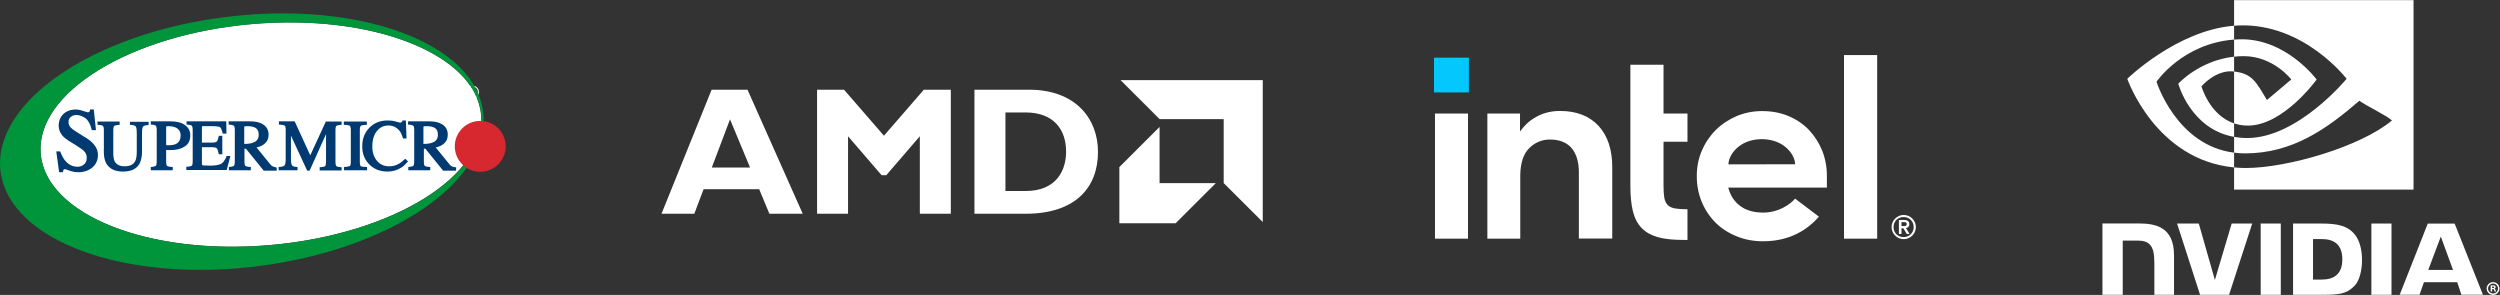
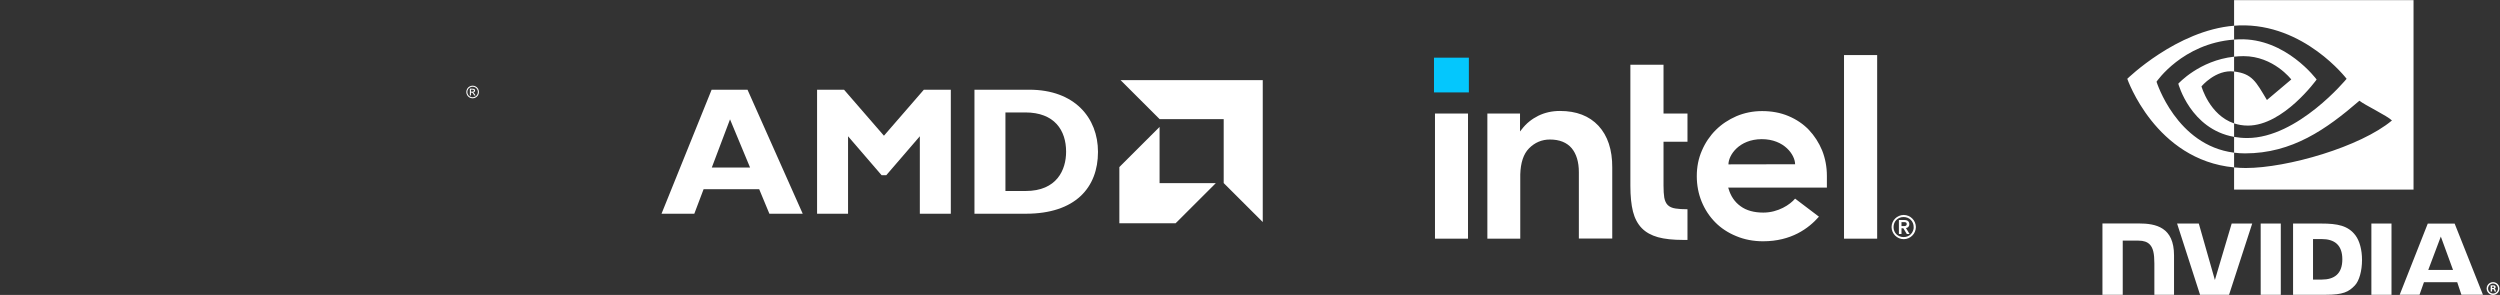
<svg xmlns="http://www.w3.org/2000/svg" width="1780" height="210" xml:space="preserve" overflow="hidden">
  <rect width="100%" height="100%" fill="#333333" stroke="none" />
  <defs>
    <clipPath id="clip0">
      <rect x="771" y="1256" width="1780" height="210" />
    </clipPath>
    <clipPath id="clip1">
      <rect x="2227" y="1256" width="324" height="211" />
    </clipPath>
    <clipPath id="clip2">
      <rect x="2227" y="1256" width="324" height="211" />
    </clipPath>
    <clipPath id="clip3">
      <rect x="1766" y="1256" width="785" height="211" />
    </clipPath>
    <clipPath id="clip4">
-       <path d="M1101.79 1293.81 1101.79 1304.74 1114.28 1304.74 1114.28 1293.81ZM771 1264 1133 1264 1133 1456 771 1456Z" fill-rule="evenodd" clip-rule="evenodd" />
-     </clipPath>
+       </clipPath>
    <clipPath id="clip5">
-       <rect x="771" y="1263" width="362" height="194" />
-     </clipPath>
+       </clipPath>
    <clipPath id="clip6">
      <rect x="771" y="1263" width="362" height="194" />
    </clipPath>
  </defs>
  <g clip-path="url(#clip0)" transform="translate(-771 -1256)">
    <g>
      <g>
        <g>
          <path d="M100.338 95.123 76.644 95.123 69.396 77.639 29.907 77.639 23.303 95.123 0 95.123 35.602 6.823 61.108 6.823ZM48.679 27.922 35.733 62.23 62.922 62.23ZM186.406 6.823 205.567 6.823 205.567 95.123 183.555 95.123 183.555 39.968 159.733 67.672 156.368 67.672 132.548 39.968 132.548 95.121 110.536 95.121 110.536 6.823 129.697 6.823 158.049 39.578ZM261.341 6.823C293.577 6.823 310.146 26.888 310.146 51.099 310.146 76.474 294.095 95.123 258.88 95.123L222.368 95.123 222.368 6.823ZM244.379 78.939 258.748 78.939C280.887 78.939 287.491 63.917 287.491 50.968 287.491 35.819 279.333 23.004 258.489 23.004L244.379 23.004 244.379 78.939ZM353.939 27.759 326.184 0 427.224 0 427.224 101.044 399.469 73.288 399.469 27.759ZM353.906 33.322 325.331 61.896 325.331 101.894 365.324 101.894 393.897 73.32 353.906 73.32Z" fill="#FFFFFF" transform="matrix(1.002 0 0 1 1242 1313.05)" />
        </g>
      </g>
    </g>
    <g>
      <g>
        <g>
          <path d="M0 1.849 24.738 1.849 24.738 26.586 3.35824e-07 26.586Z" fill="#04C7FD" transform="matrix(1.004 0 0 1 1792 1295.21)" />
          <path d="M24.121 130.731 24.121 41.64 0.704 41.64 0.704 130.731 24.121 130.731ZM179.766 131.611 179.766 109.779C176.332 109.779 173.427 109.602 171.314 109.25 168.849 108.898 167.001 108.018 165.768 106.785 164.536 105.553 163.743 103.792 163.303 101.503 162.951 99.302 162.775 96.397 162.775 92.876L162.775 61.712 179.766 61.712 179.766 41.64 162.775 41.64 162.775 6.867 139.27 6.867 139.27 93.052C139.27 100.359 139.886 106.521 141.119 111.451 142.351 116.293 144.464 120.255 147.369 123.248 150.274 126.241 154.148 128.354 158.814 129.674 163.567 130.995 169.554 131.611 176.684 131.611L179.766 131.611 179.766 131.611ZM314.282 130.731 314.282 0 290.777 0 290.777 130.731 314.282 130.731ZM116.645 50.355C110.131 43.313 100.975 39.791 89.355 39.791 83.72 39.791 78.615 40.936 73.949 43.225 69.371 45.514 65.409 48.683 62.328 52.732L61.008 54.405 61.008 52.908 61.008 41.64 37.855 41.64 37.855 130.731 61.184 130.731 61.184 83.28 61.184 86.537C61.184 86.009 61.184 85.481 61.184 84.953 61.448 76.59 63.473 70.427 67.346 66.466 71.484 62.24 76.502 60.127 82.224 60.127 89.002 60.127 94.197 62.24 97.63 66.29 100.975 70.339 102.736 76.061 102.736 83.368L102.736 83.368 102.736 83.544 102.736 83.544 102.736 83.544 102.736 130.643 126.417 130.643 126.417 80.111C126.505 67.434 123.16 57.398 116.645 50.355ZM278.628 86.009C278.628 79.583 277.484 73.597 275.283 67.962 272.994 62.416 269.825 57.486 265.863 53.261 261.813 49.035 256.972 45.778 251.337 43.401 245.703 41.024 239.453 39.88 232.674 39.88 226.248 39.88 220.173 41.112 214.539 43.489 208.905 45.954 203.975 49.211 199.837 53.349 195.7 57.486 192.355 62.416 189.978 68.05 187.513 73.684 186.368 79.759 186.368 86.185 186.368 92.612 187.513 98.686 189.802 104.32 192.09 109.955 195.348 114.885 199.397 119.022 203.447 123.16 208.465 126.505 214.275 128.882 220.085 131.347 226.512 132.579 233.378 132.579 253.274 132.579 265.599 123.512 272.994 115.061L256.091 102.208C252.57 106.433 244.119 112.155 233.554 112.155 226.952 112.155 221.494 110.659 217.356 107.578 213.219 104.585 210.402 100.359 208.905 95.165L208.641 94.373 278.628 94.373 278.628 86.009 278.628 86.009ZM208.817 77.822C208.817 71.308 216.3 59.951 232.41 59.863 248.52 59.863 256.091 71.22 256.091 77.734L208.817 77.822Z" fill="#FFFFFF" transform="matrix(1.004 0 0 1 1792 1295.21)" />
          <path d="M341.044 119.11C340.604 118.054 339.988 117.173 339.195 116.381 338.403 115.589 337.523 114.973 336.466 114.532 335.41 114.092 334.266 113.828 333.121 113.828 331.889 113.828 330.832 114.092 329.776 114.532 328.719 114.973 327.839 115.589 327.047 116.381 326.254 117.173 325.638 118.054 325.198 119.11 324.758 120.167 324.494 121.311 324.494 122.455 324.494 123.688 324.758 124.744 325.198 125.801 325.638 126.857 326.254 127.738 327.047 128.53 327.839 129.322 328.719 129.938 329.776 130.379 330.832 130.819 331.977 131.083 333.121 131.083 334.354 131.083 335.41 130.819 336.466 130.379 337.523 129.938 338.403 129.322 339.195 128.53 339.988 127.738 340.604 126.857 341.044 125.801 341.484 124.744 341.748 123.6 341.748 122.455 341.748 121.311 341.484 120.167 341.044 119.11ZM339.636 125.273C339.283 126.153 338.755 126.945 338.139 127.561 337.523 128.178 336.73 128.706 335.85 129.058 334.97 129.41 334.089 129.586 333.033 129.586 332.065 129.586 331.096 129.41 330.216 129.058 329.336 128.706 328.543 128.178 327.927 127.561 327.311 126.945 326.783 126.153 326.43 125.273 326.078 124.392 325.902 123.512 325.902 122.455 325.902 121.487 326.078 120.519 326.43 119.638 326.783 118.758 327.311 117.966 327.927 117.349 328.543 116.733 329.336 116.205 330.216 115.853 331.096 115.501 331.977 115.325 333.033 115.325 334.001 115.325 334.97 115.501 335.85 115.853 336.73 116.205 337.523 116.733 338.139 117.349 338.755 117.966 339.283 118.758 339.636 119.638 339.988 120.519 340.164 121.399 340.164 122.455 340.252 123.512 339.988 124.392 339.636 125.273ZM334.706 123.16C335.41 123.072 335.938 122.808 336.378 122.367 336.819 121.927 337.083 121.311 337.083 120.431 337.083 119.462 336.819 118.758 336.202 118.23 335.674 117.702 334.706 117.438 333.561 117.438L329.688 117.438 329.688 127.385 331.536 127.385 331.536 123.336 332.857 123.336 335.322 127.385 337.259 127.385 334.706 123.16ZM333.737 121.751C333.473 121.751 333.209 121.751 332.857 121.751L331.536 121.751 331.536 118.934 332.857 118.934C333.121 118.934 333.385 118.934 333.737 118.934 334.001 118.934 334.266 119.022 334.53 119.11 334.794 119.198 334.97 119.374 335.058 119.55 335.146 119.726 335.234 119.99 335.234 120.343 335.234 120.695 335.146 120.959 335.058 121.135 334.882 121.311 334.706 121.487 334.53 121.575 334.266 121.663 334.001 121.751 333.737 121.751Z" fill="#FFFFFF" transform="matrix(1.004 0 0 1 1792 1295.21)" />
        </g>
      </g>
    </g>
    <g clip-path="url(#clip1)">
      <g clip-path="url(#clip2)">
        <g clip-path="url(#clip3)">
          <path d="M778.017 203.998 778.017 205.07 778.839 205.07C779.055 205.07 779.224 205.019 779.335 204.918 779.451 204.819 779.516 204.674 779.511 204.522 779.511 204.173 779.296 203.998 778.859 203.998ZM777 203.146 778.911 203.146C779.407 203.146 779.804 203.256 780.104 203.475 780.398 203.694 780.548 203.998 780.548 204.388 780.548 204.721 780.45 204.984 780.254 205.179L779.674 205.492 780.104 205.727C780.254 205.882 780.365 206.092 780.45 206.36L780.828 207.59 779.791 207.59 779.472 206.53C779.4 206.279 779.315 206.107 779.23 206.013 779.139 205.92 778.996 205.873 778.8 205.873L778.017 205.873 778.017 207.59 777 207.59ZM778.676 201.892C778.05 201.892 777.47 202.051 776.935 202.367 776.407 202.679 775.965 203.119 775.65 203.645 775.328 204.186 775.161 204.805 775.168 205.435 775.167 206.084 775.331 206.679 775.65 207.218 775.976 207.758 776.4 208.188 776.935 208.509 777.47 208.829 778.05 208.99 778.676 208.99 779.328 208.99 779.922 208.829 780.463 208.509 780.993 208.194 781.435 207.75 781.748 207.219 782.061 206.679 782.224 206.084 782.224 205.435 782.224 204.777 782.061 204.181 781.748 203.645 781.435 203.117 780.993 202.677 780.463 202.367 779.921 202.05 779.304 201.886 778.676 201.892ZM778.676 200.87C779.524 200.87 780.294 201.074 780.985 201.485 781.669 201.883 782.24 202.451 782.641 203.134 783.052 203.824 783.261 204.591 783.261 205.435 783.267 206.238 783.052 207.027 782.641 207.717 782.24 208.404 781.67 208.976 780.985 209.379 780.294 209.793 779.524 210 778.676 210 777.848 210 777.085 209.793 776.4 209.379 775.718 208.974 775.151 208.402 774.75 207.717 774.339 207.027 774.125 206.238 774.131 205.435 774.131 204.591 774.339 203.824 774.75 203.134 775.151 202.453 775.719 201.885 776.4 201.485 777.085 201.074 777.848 200.87 778.676 200.87ZM613.421 159.166 613.426 209.885 627.731 209.885 627.731 159.168 613.421 159.168ZM500.87 159.098 500.87 209.885 515.304 209.885 515.304 171.321 526.487 171.325C530.191 171.325 532.829 172.248 534.613 174.154 536.877 176.568 537.801 180.46 537.801 187.583L537.801 209.885 551.786 209.885 551.786 181.825C551.786 161.799 539.035 159.097 526.56 159.097L500.87 159.097ZM636.457 159.168 636.457 209.885 659.664 209.885C672.028 209.885 676.062 207.826 680.427 203.211 683.512 199.97 685.506 192.856 685.506 185.084 685.506 177.955 683.818 171.595 680.875 167.634 675.573 160.552 667.937 159.168 656.538 159.168ZM650.649 170.21 656.802 170.21C665.726 170.21 671.499 174.222 671.499 184.634 671.499 195.048 665.726 199.059 656.802 199.059L650.649 199.059 650.649 170.211ZM592.792 159.168 580.852 199.364 569.409 159.17 553.965 159.168 570.305 209.885 590.927 209.885 607.396 159.168 592.793 159.168ZM692.163 209.885 706.473 209.885 706.473 159.172 692.16 159.168ZM732.271 159.185 712.292 209.868 726.401 209.868 729.562 200.909 753.205 200.909 756.196 209.868 771.515 209.868 751.383 159.181 732.271 159.187ZM741.559 168.432 750.226 192.175 732.619 192.175ZM594.505 40.362 594.505 28.177C595.701 28.092 596.898 28.03 598.096 27.993 631.382 26.945 653.221 56.627 653.221 56.627 653.221 56.627 629.635 89.424 604.346 89.424 600.702 89.424 597.443 88.837 594.505 87.85L594.505 50.901C607.464 52.467 610.068 58.199 617.861 71.2L635.187 56.574C635.187 56.574 622.541 39.966 601.219 39.966 598.898 39.966 596.681 40.129 594.505 40.362ZM594.505 0.112 594.505 18.312C595.699 18.217 596.895 18.142 598.096 18.098 644.386 16.537 674.544 56.105 674.544 56.105 674.544 56.105 639.903 98.275 603.816 98.275 600.51 98.275 597.415 97.971 594.505 97.454L594.505 108.704C596.992 109.021 599.569 109.208 602.26 109.208 635.843 109.208 660.128 92.039 683.646 71.716 687.543 74.843 703.507 82.446 706.788 85.778 684.427 104.519 632.317 119.623 602.775 119.623 600.013 119.613 597.253 119.469 594.505 119.193L594.505 135.004 722.146 135.004 722.146 0.11 594.507 0.11ZM594.505 87.85 594.505 97.456C563.444 91.91 554.823 59.587 554.823 59.587 554.823 59.587 569.737 43.043 594.505 40.362L594.505 50.901C594.486 50.901 594.473 50.896 594.457 50.896 581.459 49.332 571.304 61.492 571.304 61.492 571.304 61.492 576.993 81.958 594.505 87.85ZM539.337 58.184C539.337 58.184 557.746 30.987 594.505 28.176L594.505 18.312C553.792 21.582 518.534 56.104 518.534 56.104 518.534 56.104 538.501 113.902 594.507 119.193L594.507 108.706C553.409 103.527 539.338 58.184 539.338 58.184Z" fill="#FFFFFF" fill-rule="evenodd" transform="matrix(1.001 0 0 1 1766.57 1256)" />
          <path d="M411.196 39.456 411.196 168.363" stroke="#FFFFFF" stroke-width="4.484" stroke-miterlimit="8" fill="none" transform="matrix(1.001 0 0 1 1766.57 1256)" />
        </g>
      </g>
    </g>
    <path d="M1106.31 1319.8 1106.31 1321.26 1107.26 1321.26C1107.71 1321.26 1108.02 1321.2 1108.19 1321.06 1108.35 1320.93 1108.43 1320.75 1108.43 1320.52 1108.43 1320.38 1108.39 1320.25 1108.31 1320.14 1108.23 1320.03 1108.12 1319.94 1107.98 1319.89 1107.84 1319.83 1107.58 1319.8 1107.2 1319.8ZM1105.53 1319.15 1107.19 1319.15C1107.76 1319.15 1108.17 1319.19 1108.43 1319.28 1108.68 1319.37 1108.88 1319.53 1109.04 1319.75 1109.19 1319.97 1109.26 1320.21 1109.26 1320.46 1109.26 1320.81 1109.14 1321.12 1108.88 1321.38 1108.63 1321.65 1108.3 1321.79 1107.88 1321.82 1108.05 1321.9 1108.19 1321.98 1108.29 1322.08 1108.49 1322.27 1108.72 1322.59 1109.01 1323.04L1109.6 1323.99 1108.64 1323.99 1108.21 1323.23C1107.87 1322.63 1107.6 1322.25 1107.4 1322.1 1107.25 1321.99 1107.04 1321.93 1106.77 1321.93L1106.31 1321.93 1106.31 1323.99 1105.53 1323.99ZM1107.5 1317.75C1106.87 1317.75 1106.26 1317.91 1105.66 1318.23 1105.06 1318.56 1104.59 1319.02 1104.25 1319.62 1103.91 1320.22 1103.75 1320.85 1103.75 1321.5 1103.75 1322.15 1103.91 1322.77 1104.24 1323.37 1104.58 1323.96 1105.04 1324.42 1105.64 1324.76 1106.23 1325.09 1106.85 1325.25 1107.5 1325.25 1108.15 1325.25 1108.77 1325.09 1109.37 1324.76 1109.97 1324.42 1110.43 1323.96 1110.76 1323.37 1111.09 1322.77 1111.25 1322.15 1111.25 1321.5 1111.25 1320.85 1111.09 1320.22 1110.75 1319.62 1110.41 1319.02 1109.95 1318.56 1109.35 1318.23 1108.75 1317.91 1108.13 1317.75 1107.5 1317.75ZM1107.5 1317C1108.26 1317 1109 1317.19 1109.72 1317.58 1110.44 1317.97 1111 1318.52 1111.4 1319.25 1111.8 1319.97 1112 1320.72 1112 1321.5 1112 1322.28 1111.8 1323.02 1111.41 1323.74 1111.01 1324.46 1110.46 1325.01 1109.74 1325.41 1109.03 1325.8 1108.28 1326 1107.5 1326 1106.72 1326 1105.98 1325.8 1105.26 1325.41 1104.55 1325.01 1103.99 1324.46 1103.6 1323.74 1103.2 1323.02 1103 1322.28 1103 1321.5 1103 1320.72 1103.2 1319.97 1103.61 1319.25 1104.01 1318.52 1104.57 1317.97 1105.29 1317.58 1106.01 1317.19 1106.75 1317 1107.5 1317Z" fill="#FFFFFF" fill-rule="evenodd" />
    <g clip-path="url(#clip4)">
      <g clip-path="url(#clip5)">
        <g clip-path="url(#clip6)">
          <path d="M343.072 87.759C343.072 131.311 272.6 166.617 185.668 166.617 98.736 166.617 28.264 131.311 28.264 87.759 28.264 44.207 98.736 8.901 185.668 8.901 272.6 8.901 343.072 44.207 343.072 87.759Z" fill="#FFFFFF" transform="matrix(0.996 -0.088 0.088 0.997 764.104 1280.64)" />
          <path d="M336.528 31.076C337.309 31.076 337.933 31.232 338.714 31.701 339.339 32.013 339.963 32.638 340.276 33.262 340.744 34.043 340.9 34.668 340.9 35.449 340.9 36.23 340.744 37.01 340.276 37.635 339.963 38.26 339.339 38.884 338.714 39.197 338.089 39.509 337.309 39.821 336.528 39.821 335.747 39.821 334.966 39.665 334.342 39.197 333.717 38.884 333.092 38.26 332.78 37.635 332.468 37.01 332.155 36.23 332.155 35.449 332.155 34.668 332.312 33.887 332.78 33.262 333.248 32.638 333.717 32.013 334.498 31.701 335.122 31.232 335.903 31.076 336.528 31.076ZM336.528 31.388C335.903 31.388 335.279 31.545 334.498 31.857 333.717 32.169 333.405 32.638 332.936 33.262 332.624 33.887 332.468 34.512 332.468 35.292 332.468 35.917 332.624 36.698 332.936 37.323 333.248 37.947 333.717 38.416 334.342 38.728 334.966 39.04 335.591 39.197 336.372 39.197 336.996 39.197 337.777 39.04 338.402 38.728 339.026 38.416 339.495 37.947 339.807 37.323 340.12 36.698 340.276 36.073 340.276 35.292 340.276 34.668 340.12 33.887 339.807 33.262 339.495 32.638 339.026 32.169 338.246 31.857 337.465 31.545 337.309 31.388 336.528 31.388ZM334.185 32.638 336.528 32.638C337.153 32.638 337.621 32.794 337.933 33.106 338.246 33.419 338.402 33.731 338.402 34.043 338.402 34.355 338.246 34.668 338.089 34.824 337.933 35.136 337.465 35.292 336.996 35.292L338.246 37.166C338.402 37.323 338.558 37.479 338.714 37.635 338.87 37.635 338.87 37.791 339.026 37.791L339.026 37.947 337.933 37.947 336.059 35.449 335.591 35.449 335.591 37.479C335.591 37.635 335.747 37.791 335.747 37.791 335.903 37.791 336.059 37.947 336.372 37.947L336.372 38.103 334.029 38.103 334.029 37.947C334.185 37.947 334.342 37.947 334.498 37.947 334.654 37.947 334.654 37.791 334.654 37.791 334.654 37.791 334.654 37.479 334.654 37.166L334.654 33.887C334.654 33.575 334.654 33.419 334.654 33.419 334.654 33.262 334.498 33.262 334.498 33.262 334.498 33.262 334.342 33.262 334.029 33.262L334.029 32.638ZM335.591 35.292C336.059 35.292 336.372 35.292 336.684 35.136 336.84 34.98 337.153 34.98 337.153 34.668 337.309 34.512 337.309 34.355 337.309 34.043 337.309 33.731 337.153 33.419 336.996 33.262 336.84 33.106 336.528 32.95 336.059 32.95 335.903 32.95 335.747 32.95 335.591 33.106L335.591 35.292Z" fill="#003A70" transform="matrix(1 0 0 1 771.087 1264)" />
          <path d="M343.867 71.678C349.958 120.713 277.811 169.904 182.709 181.616 87.607 193.328 6.403 163.033 0.312 113.998-5.778 64.963 65.9 15.772 161.002 4.06 256.105-7.652 337.933 22.643 343.867 71.678ZM178.805 9.214C92.135 16.865 24.986 58.248 28.89 101.661 32.794 145.074 106.034 174.12 192.703 166.468 279.373 158.816 346.522 117.433 342.618 74.02 338.714 30.451 265.474 1.562 178.805 9.214Z" fill="#00953B" transform="matrix(1 0 0 1 771.087 1264)" />
          <path d="M359.952 96.195C359.952 106.2 351.842 114.31 341.837 114.31 331.833 114.31 323.723 106.2 323.723 96.195 323.723 86.191 331.833 78.081 341.837 78.081 351.842 78.081 359.952 86.191 359.952 96.195Z" fill="#D7282F" transform="matrix(1 0 0 1 771.087 1264)" />
          <path d="M92.604 80.892 93.228 80.892C95.258 81.048 96.195 81.672 96.508 81.985 96.82 82.297 97.289 83.39 97.289 86.67L97.289 99.787C97.289 102.91 96.976 105.253 96.195 106.658 94.946 109.157 92.448 110.406 88.543 110.406 85.108 110.406 82.766 109.157 81.516 106.814 80.892 105.409 80.579 103.535 80.579 100.88L80.579 84.639C80.579 82.453 81.048 81.829 81.204 81.672 81.516 81.516 82.297 81.048 84.483 80.892L85.108 80.892 85.108 78.549 69.336 78.549 69.336 80.892 69.96 80.892C72.303 81.048 72.927 81.516 73.24 81.672 73.396 81.829 73.864 82.453 73.864 84.639L73.864 100.412C73.864 103.691 74.489 106.346 75.582 108.376 77.768 112.124 81.672 114.154 87.45 114.154 93.228 114.154 97.289 112.28 99.319 108.376 100.412 106.346 101.036 103.379 101.036 99.787L101.036 86.67C101.036 83.39 101.505 82.453 101.817 82.141 102.13 81.672 102.91 81.204 105.097 81.048L105.721 81.048 105.721 78.705 92.448 78.705 92.448 80.892Z" fill="#003A70" transform="matrix(1 0 0 1 771.087 1264)" />
          <path d="M59.81 89.324 54.344 85.889C52.314 84.639 50.909 83.546 49.972 82.453 49.035 81.516 48.722 80.267 48.722 78.862 48.722 77.3 49.191 76.051 50.284 75.27 51.377 74.333 52.783 73.864 54.344 73.864 56.374 73.864 58.404 74.645 60.591 76.051 62.621 77.456 64.182 80.267 65.119 84.015L65.275 84.639 68.243 84.639 66.681 69.96 64.026 69.96 64.026 70.429C63.87 71.053 63.714 71.366 63.401 71.678 63.245 71.834 62.933 71.99 62.465 71.99 62.465 71.99 61.84 71.834 59.185 71.053 57.155 70.273 55.281 69.96 53.876 69.96 50.284 69.96 47.317 71.053 44.974 73.24 42.788 75.426 41.695 78.237 41.695 81.672 41.695 84.171 42.632 86.513 44.506 88.7 45.443 89.793 46.848 90.886 48.41 91.979L53.719 95.258C56.687 97.132 58.717 98.538 59.654 99.475 61.059 100.88 61.684 102.442 61.684 104.316 61.684 106.346 61.059 107.908 59.81 109.001 58.56 110.094 56.999 110.718 55.125 110.718 51.689 110.718 48.879 109.313 46.536 106.658 45.131 105.097 44.038 102.91 42.944 100.256L42.788 99.787 39.977 99.787 42.007 114.622 44.662 114.622 44.818 113.998C44.818 113.529 44.974 113.217 45.287 112.749 45.443 112.592 45.755 112.436 46.068 112.436 46.068 112.436 46.692 112.436 49.503 113.529 51.689 114.31 53.876 114.622 55.75 114.622 59.81 114.622 63.089 113.373 65.744 111.187 68.399 108.845 69.648 105.877 69.648 102.442 69.648 99.787 68.867 97.601 67.462 95.727 65.744 93.385 63.401 91.354 59.81 89.324Z" fill="#003A70" transform="matrix(1 0 0 1 771.087 1264)" />
          <path d="M119.307 98.85C120.088 98.85 120.869 98.85 121.494 98.85 125.398 98.85 128.677 98.069 131.332 96.352 134.143 94.634 135.392 91.979 135.392 88.231 135.392 85.264 134.143 82.922 131.644 81.048 129.302 79.33 125.866 78.393 121.337 78.393L107.283 78.393 107.283 80.736 107.908 80.736C110.094 80.892 110.718 81.36 110.875 81.516 111.031 81.672 111.499 82.453 111.499 84.483L111.499 106.346C111.499 108.845 111.187 109.625 111.031 109.938 110.875 110.094 110.25 110.562 107.908 110.875L107.283 110.875 107.283 113.217 122.899 113.217 122.899 110.875 122.274 110.875C119.776 110.718 118.995 110.25 118.839 110.094 118.683 109.938 118.214 109.313 118.214 107.127L118.214 98.694C118.527 98.694 118.839 98.85 119.307 98.85ZM118.214 82.766C118.214 82.141 118.37 81.985 118.37 81.985 118.37 81.985 118.683 81.829 119.776 81.829 121.806 81.829 123.524 82.141 124.929 82.766 127.272 83.859 128.521 85.733 128.521 88.387 128.521 91.354 127.428 93.385 125.241 94.478 123.992 95.102 122.274 95.415 120.088 95.415 119.776 95.415 119.62 95.415 119.307 95.415 119.151 95.415 118.683 95.415 118.214 95.258L118.214 82.766Z" fill="#003A70" transform="matrix(1 0 0 1 771.087 1264)" />
          <path d="M161.159 103.379 161.002 103.847C159.753 106.502 158.504 108.22 156.942 108.845 155.381 109.469 153.038 109.938 149.603 109.938 145.542 109.938 144.449 109.781 144.137 109.625 143.981 109.625 143.669 109.469 143.669 108.532L143.669 96.82 150.696 96.82C153.194 96.82 153.975 97.289 154.287 97.601 154.6 97.913 155.068 98.85 155.537 101.193L155.693 101.817 158.192 101.817 158.192 88.7 155.693 88.7 155.537 89.324C155.068 91.511 154.6 92.448 154.287 92.76 153.975 93.072 153.194 93.541 150.696 93.541L143.669 93.541 143.669 82.766C143.669 82.141 143.825 81.985 143.669 81.985 143.669 81.985 143.981 81.829 144.449 81.829L151.32 81.829C154.912 81.829 156.161 82.297 156.63 82.609 157.098 82.922 157.723 84.015 158.348 86.513L158.504 87.138 161.159 87.138 161.002 78.393 132.737 78.393 132.737 80.736 133.362 80.736C135.548 80.892 136.329 81.36 136.485 81.516 136.641 81.672 137.11 82.453 137.11 84.483L137.11 106.971C137.11 109.313 136.641 109.781 136.485 109.938 136.173 110.094 135.548 110.562 133.206 110.718L132.581 110.718 132.581 113.061 161.315 113.061 163.969 103.067 161.159 103.067Z" fill="#003A70" transform="matrix(1 0 0 1 771.087 1264)" />
          <path d="M193.952 110.406C193.328 110.094 192.859 109.625 192.235 108.845L182.553 96.976C184.895 96.508 186.925 95.571 188.331 94.322 190.205 92.76 191.142 90.73 191.142 87.919 191.142 83.859 189.111 81.048 185.051 79.486 183.021 78.705 180.523 78.393 177.556 78.393L162.72 78.393 162.72 80.736 163.345 80.736C165.531 80.892 166.156 81.36 166.468 81.516 166.624 81.672 167.093 82.453 167.093 84.483L167.093 106.346C167.093 109.001 166.78 109.625 166.624 109.938 166.468 110.094 165.843 110.562 163.501 110.875L162.876 110.875 162.876 113.217 178.493 113.217 178.493 110.875 177.868 110.875C175.525 110.718 174.901 110.25 174.588 110.094 174.432 109.938 173.964 109.313 173.964 107.127L173.964 97.913 175.057 97.913 187.706 113.529 196.92 113.529 196.92 111.187 196.295 111.187C195.358 110.875 194.577 110.718 193.952 110.406ZM173.808 94.478 173.808 82.766C173.808 82.141 173.964 81.985 173.964 81.985 173.964 81.985 174.432 81.829 176.15 81.829 178.18 81.829 179.742 82.141 180.991 82.609 183.177 83.546 184.114 85.264 184.114 87.919 184.114 90.574 183.021 92.448 180.523 93.385 179.273 94.009 176.931 94.478 173.808 94.478Z" fill="#003A70" transform="matrix(1 0 0 1 771.087 1264)" />
          <path d="M220.812 102.598 209.725 78.393 198.481 78.393 198.481 80.736 199.262 80.736C201.761 80.892 202.541 81.36 202.698 81.516 203.01 81.672 203.322 82.453 203.322 84.483L203.322 105.097C203.322 108.376 202.854 109.313 202.541 109.781 202.229 110.094 201.448 110.718 198.95 110.875L198.325 110.875 198.325 113.217 211.755 113.217 211.755 110.875 211.13 110.875C208.944 110.718 208.319 110.25 208.007 109.938 207.539 109.469 207.07 108.22 207.07 105.097L207.07 88.543 218.626 113.529 220.344 113.529 232.056 87.45 232.056 106.658C232.056 109.313 231.587 110.094 231.431 110.25 231.275 110.406 230.65 110.875 228.152 111.031L227.527 111.031 227.527 113.373 243.143 113.373 243.143 111.031 242.519 111.031C240.332 110.875 239.552 110.406 239.395 110.25 239.239 110.094 238.771 109.469 238.771 107.283L238.771 84.639C238.771 82.609 239.083 81.829 239.395 81.672 239.552 81.516 240.332 81.048 242.519 80.892L243.143 80.892 243.143 78.549 231.9 78.549 220.812 102.598Z" fill="#003A70" transform="matrix(1 0 0 1 771.087 1264)" />
-           <path d="M256.729 110.25C256.573 110.094 256.105 109.625 256.105 107.283L256.105 84.639C256.105 82.453 256.573 81.829 256.729 81.672 257.042 81.36 257.823 81.048 260.321 80.892L261.102 80.892 261.102 78.549 244.705 78.549 244.705 80.892 245.486 80.892C247.984 81.048 248.765 81.36 249.077 81.672 249.234 81.829 249.702 82.453 249.702 84.639L249.702 107.127C249.702 109.469 249.234 110.094 249.077 110.094 248.765 110.25 247.984 110.718 245.486 110.875L244.861 110.875 244.861 113.217 261.258 113.217 261.258 110.875 260.633 110.875C257.823 110.875 256.886 110.406 256.729 110.25Z" fill="#003A70" transform="matrix(1 0 0 1 771.087 1264)" />
          <path d="M287.806 105.565C286.4 106.971 284.995 108.064 283.745 108.688 281.715 109.938 279.373 110.406 276.874 110.406 273.439 110.406 270.628 109.157 268.441 106.658 266.255 104.16 265.006 100.724 265.006 96.352 265.006 91.667 266.099 87.919 268.285 85.264 270.472 82.609 273.126 81.36 276.406 81.36 279.685 81.36 282.184 82.609 284.214 84.952 285.307 86.201 286.088 88.075 286.712 90.105L286.869 90.574 289.367 90.574 288.899 77.768 286.556 77.768 286.4 78.237C286.244 78.549 286.088 78.862 285.775 79.018 285.463 79.174 285.151 79.33 284.838 79.33 284.682 79.33 284.214 79.174 281.715 78.549 279.685 77.925 277.811 77.768 275.937 77.768 270.472 77.768 265.943 79.642 262.664 83.234 259.384 86.67 257.823 91.042 257.823 96.195 257.823 101.193 259.384 105.409 262.507 108.688 265.787 112.28 270.315 114.154 275.937 114.154 279.373 114.154 282.652 113.217 285.619 111.343 287.337 110.25 288.742 108.845 289.992 107.439L290.46 106.971 288.586 105.097 287.806 105.565Z" fill="#003A70" transform="matrix(1 0 0 1 771.087 1264)" />
          <path d="M323.723 111.031C322.786 110.875 322.161 110.718 321.536 110.406 320.912 110.094 320.443 109.625 319.819 108.845L310.137 96.976C312.479 96.508 314.509 95.571 315.915 94.322 317.789 92.76 318.725 90.73 318.725 87.919 318.725 83.859 316.695 81.048 312.635 79.486 310.605 78.705 308.107 78.393 305.139 78.393L290.46 78.393 290.46 80.736 291.085 80.736C293.271 80.892 293.896 81.36 294.208 81.516 294.364 81.672 294.833 82.453 294.833 84.483L294.833 106.346C294.833 109.001 294.52 109.625 294.364 109.938 294.208 110.094 293.583 110.562 291.241 110.875L290.616 110.875 290.616 113.217 306.233 113.217 306.233 110.875 305.608 110.875C303.265 110.718 302.641 110.25 302.329 110.094 302.172 109.938 301.704 109.313 301.704 107.127L301.704 97.913 302.797 97.913 315.446 113.529 324.66 113.529 324.66 111.187 323.723 111.031ZM301.392 94.478 301.392 82.766C301.392 82.141 301.548 81.985 301.548 81.985 301.548 81.985 302.016 81.829 303.734 81.829 305.764 81.829 307.326 82.141 308.575 82.609 310.761 83.546 311.698 85.264 311.698 87.919 311.698 90.574 310.605 92.448 308.107 93.385 306.857 94.009 304.515 94.478 301.392 94.478Z" fill="#003A70" transform="matrix(1 0 0 1 771.087 1264)" />
        </g>
      </g>
    </g>
  </g>
</svg>